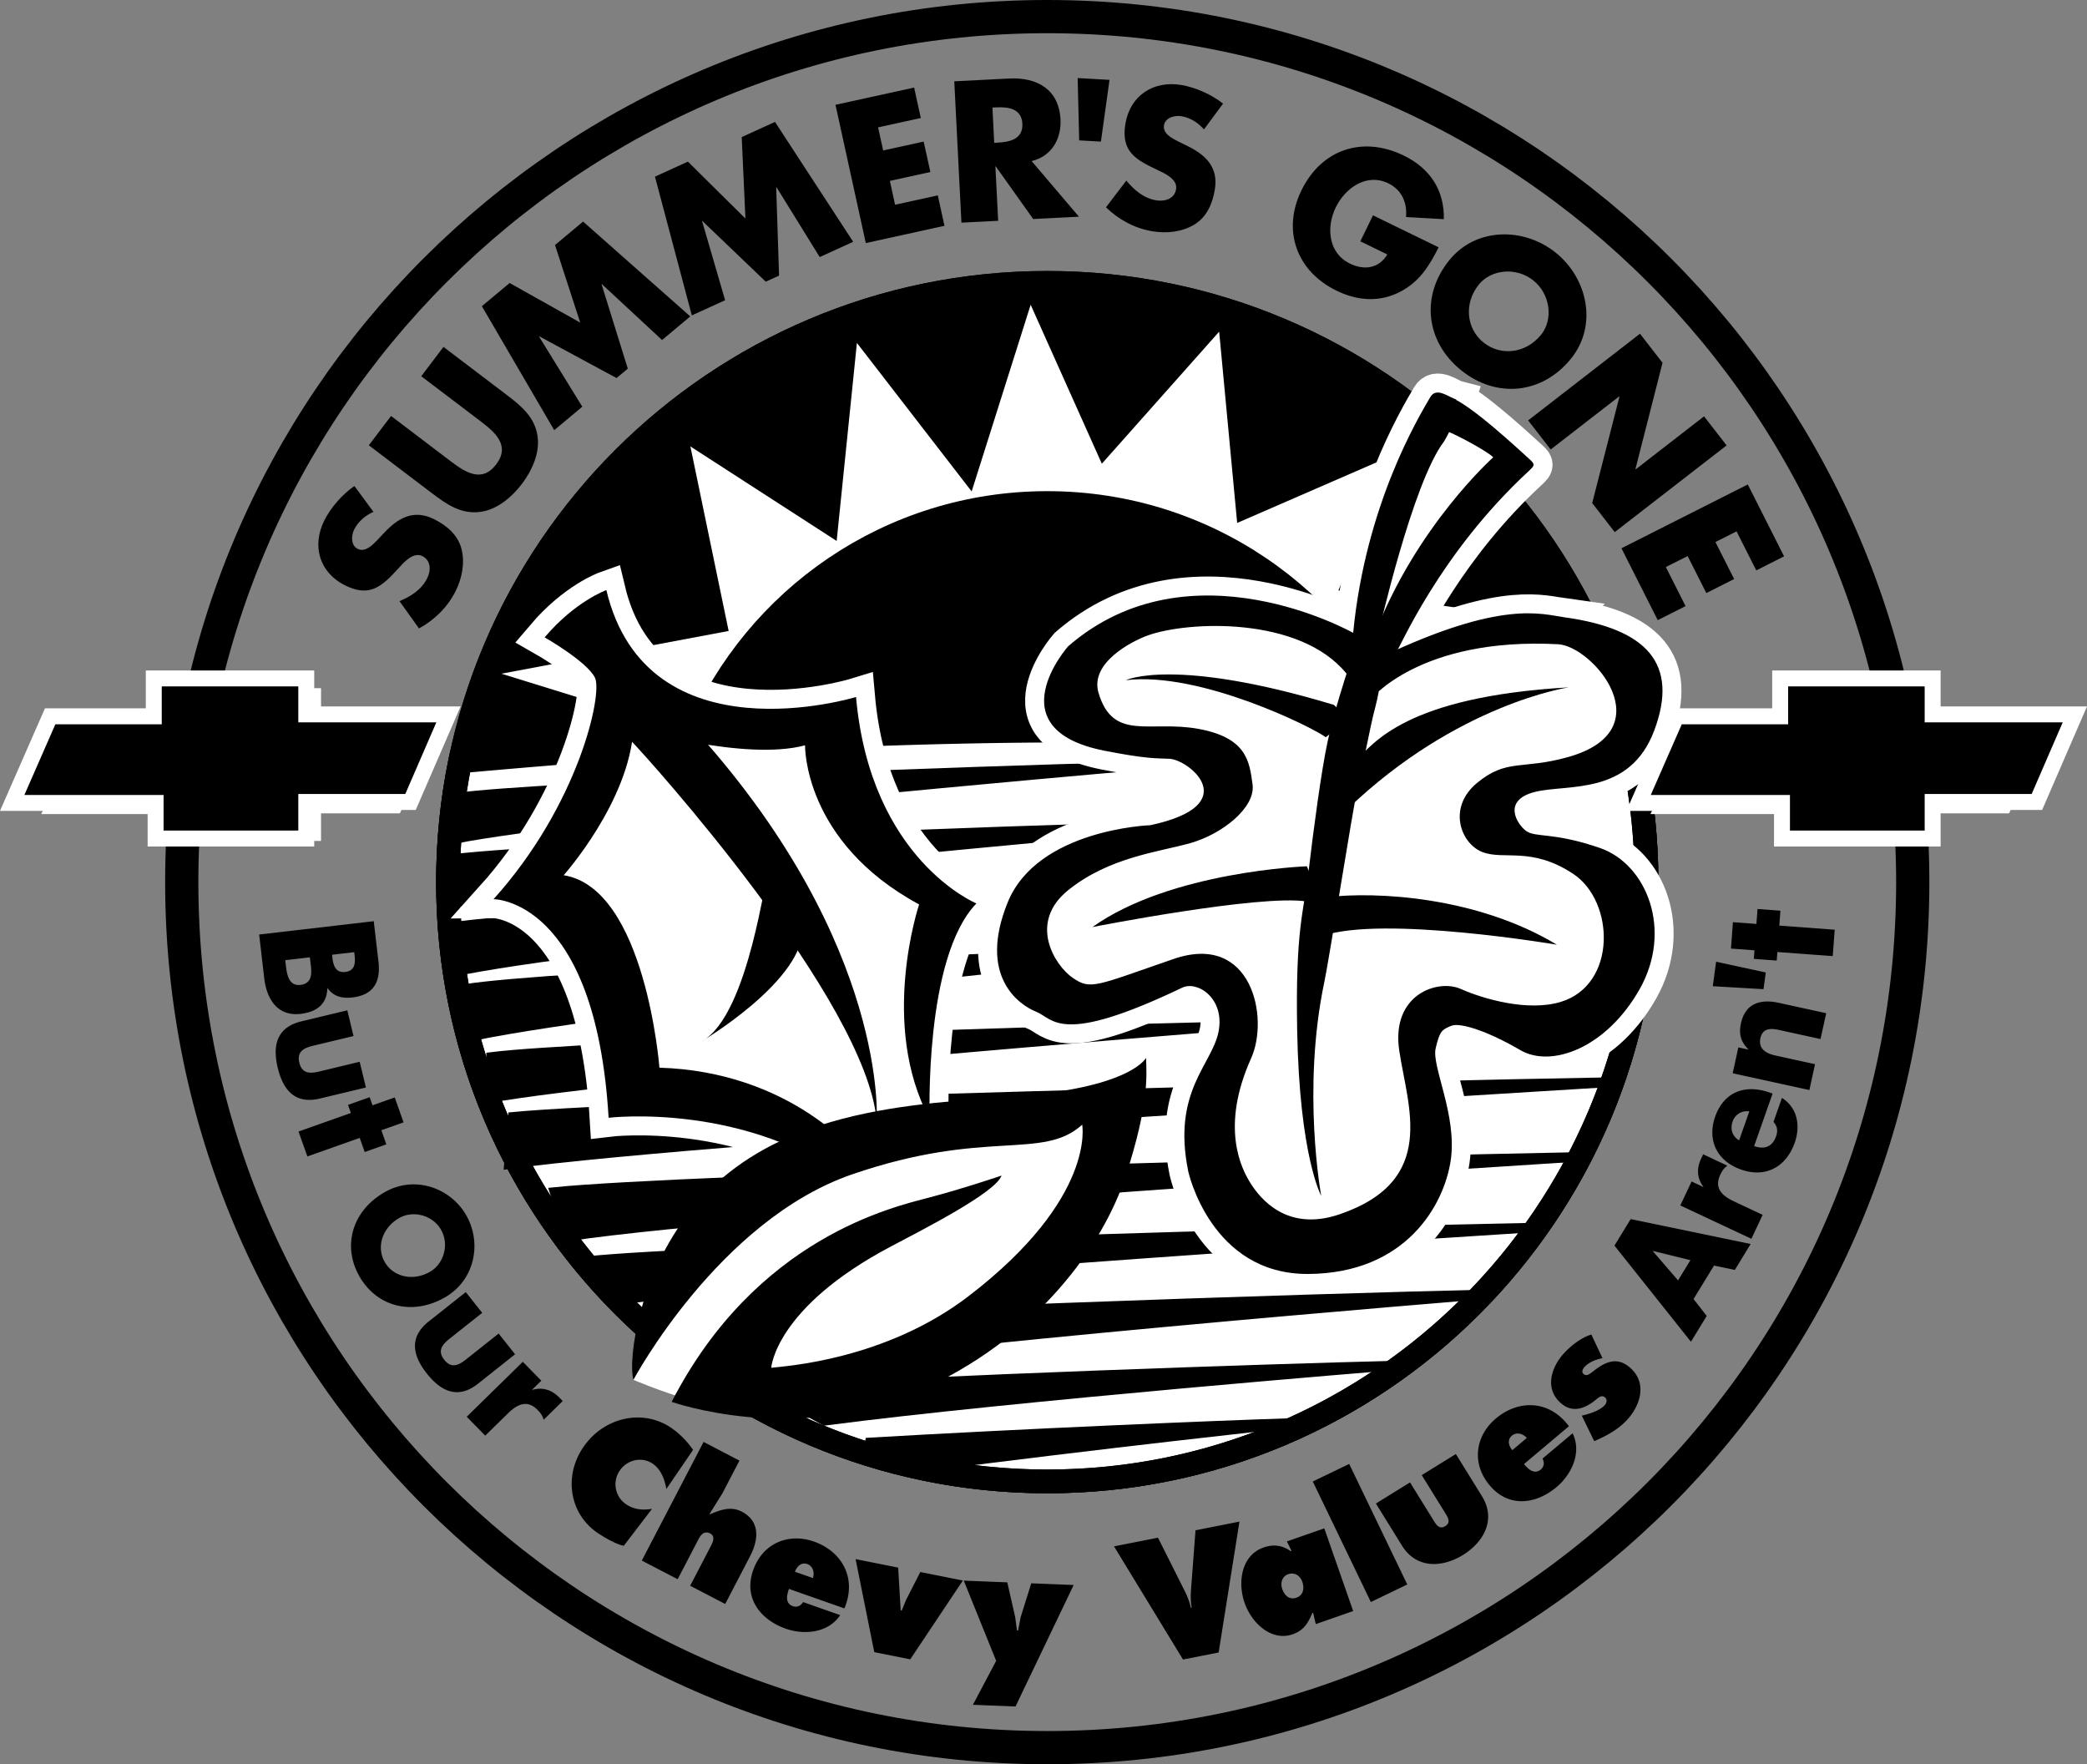
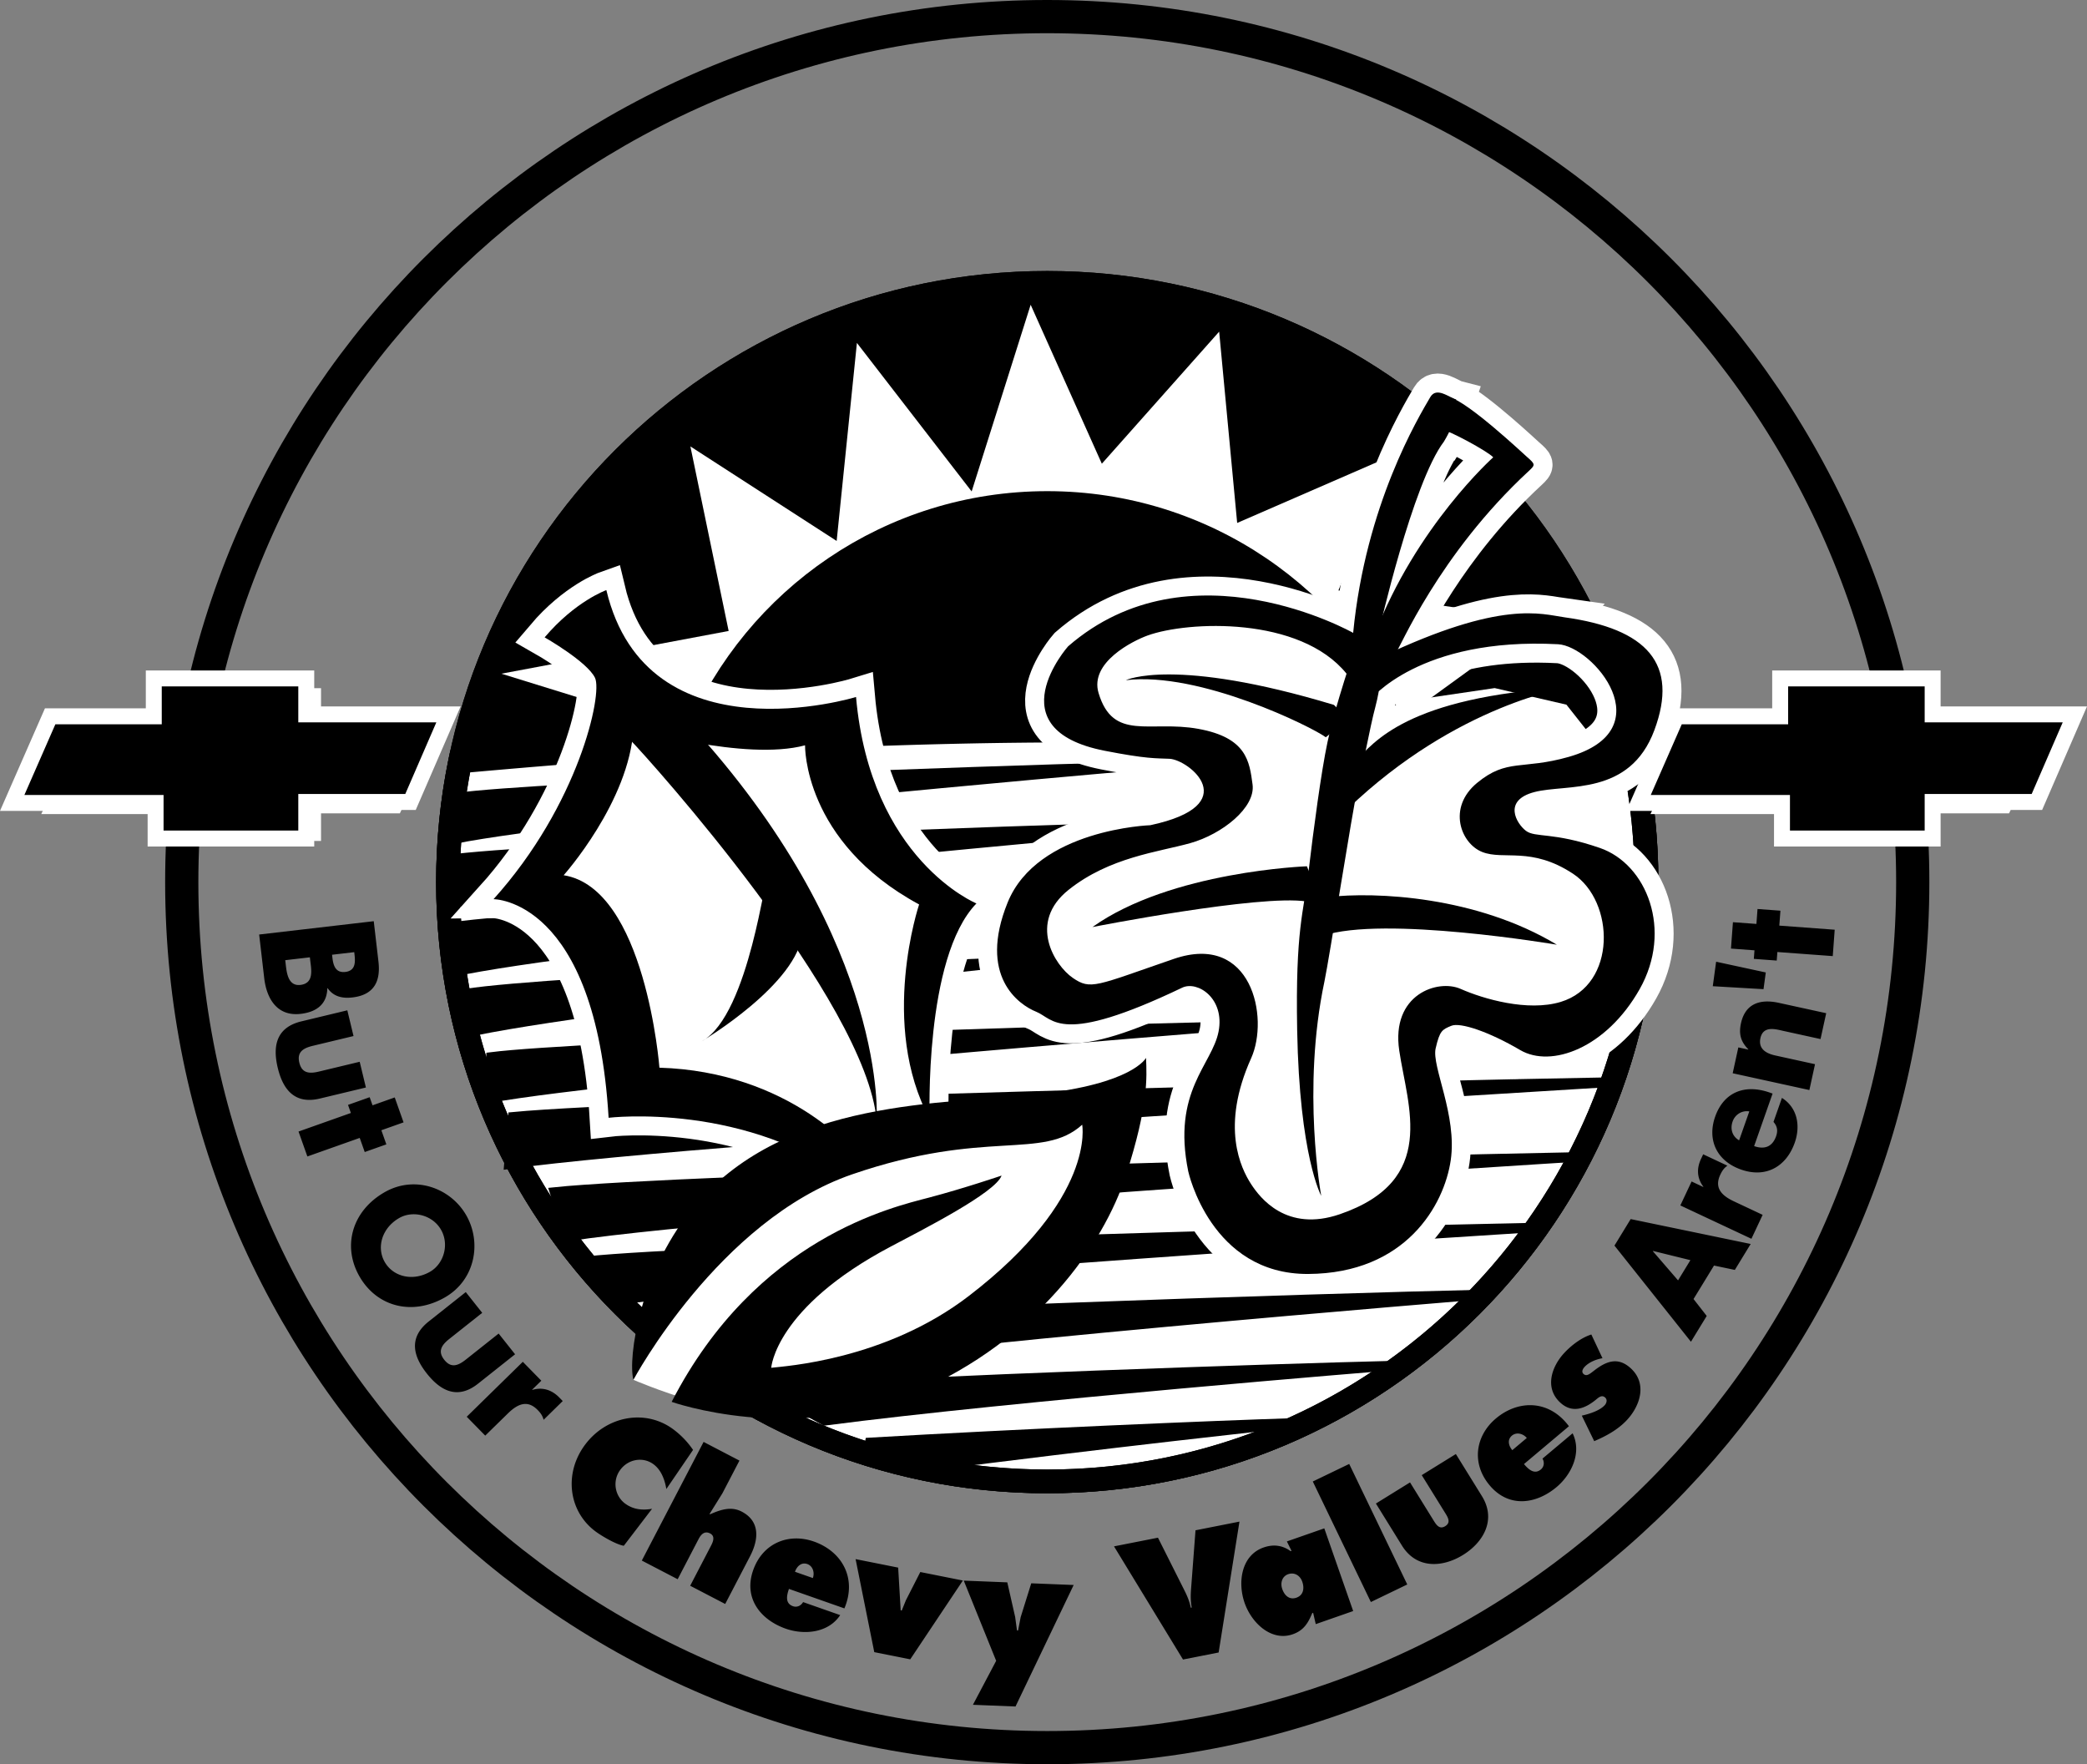
<svg xmlns="http://www.w3.org/2000/svg" width="327.324" height="276.693">
  <rect width="100%" height="100%" fill="#808080" stroke="none" />
  <defs>
    <clipPath id="a">
      <path d="M0 0h327.328v276.7H0Zm0 0" />
    </clipPath>
    <clipPath id="b">
      <path d="M234 82h93.328v76H234Zm0 0" />
    </clipPath>
    <clipPath id="c">
      <path d="M242 92h85.328v54H242Zm0 0" />
    </clipPath>
  </defs>
  <path d="M164.252 232.331c51.907 0 93.985-42.078 93.985-93.984 0-51.907-42.078-93.985-93.985-93.985-51.906 0-93.988 42.078-93.988 93.985 0 51.906 42.082 93.984 93.988 93.984" />
  <path fill="none" stroke="#000" stroke-width="3.721" d="M164.252 232.331c51.907 0 93.985-42.078 93.985-93.984 0-51.907-42.078-93.985-93.985-93.985-51.906 0-93.988 42.078-93.988 93.985 0 51.906 42.082 93.984 93.988 93.984zm0 0" />
  <path fill="#fff" d="m109.467 115.202-30.832-9.543 35.645-6.703-6-28.941 22.941 14.824 3.176-31.059 17.996 23.293 9.254-29.277 11.164 24.93 18.402-20.711 2.824 30 24.352-10.59L209.92 92.6l31.41 4.59-21.882 15.88-109.98 2.132" />
  <path d="M219.06 115.268c-9.01-21.375-30.16-36.378-54.808-36.378-24.629 0-45.758 14.972-54.785 36.312 4.106 1.75 59.094-6.562 109.594.066" />
  <path fill="none" stroke="#000" stroke-width="3.721" d="M219.06 115.268c-9.01-21.375-30.16-36.378-54.808-36.378-24.629 0-45.758 14.972-54.785 36.312 4.106 1.75 59.094-6.562 109.594.066zm0 0" />
  <path fill="#fff" d="M256.588 120.73a94.521 94.521 0 0 1 1.649 17.617c0 51.906-42.078 93.984-93.985 93.984-51.906 0-93.988-42.078-93.988-93.984 0-6.489.66-12.825 1.91-18.942 29.695-2.652 114.91-10.074 184.414 1.324" />
  <path fill="none" stroke="#000" stroke-width="3.721" d="M256.588 120.73a94.52 94.52 0 0 1 1.649 17.617c0 51.906-42.078 93.984-93.985 93.984-51.906 0-93.988-42.078-93.988-93.984 0-6.489.66-12.825 1.91-18.942 29.695-2.652 114.91-10.074 184.414 1.324zm0 0" />
  <g clip-path="url(#a)" transform="translate(-.002 -.005)">
    <path fill="none" stroke="#000" stroke-width="5.209" d="M164.254 274.094c74.969 0 135.742-60.774 135.742-135.742 0-74.97-60.773-135.743-135.742-135.743S28.508 63.383 28.508 138.352c0 74.968 60.777 135.742 135.746 135.742zm0 0" />
  </g>
  <path d="M185.702 115.593c-13.754-.79-22.868-1.57-20.81-1.57h-.64c3.106 0-19.199.085-44.5 2.706 10.89-4.937 36.688-7.418 61.985-4.441l3.965 3.305" />
  <path fill="none" stroke="#000" stroke-width="3.721" d="M164.252 232.331c51.907 0 93.985-42.078 93.985-93.984 0-51.907-42.078-93.985-93.985-93.985-51.906 0-93.988 42.078-93.988 93.985 0 51.906 42.082 93.984 93.988 93.984zm0 0" />
  <path d="m48.6 150.14.05.453c.173 1.449.641 3.62-1.53 3.875-1.977.23-2.165-2-2.317-3.313l-.066-.566zm-7.16 3.265c.363 3.125 1.96 6.04 5.726 5.602 2.5-.293 4.121-1.535 4.172-4.02l.047-.008c.899 1.297 2.27 1.645 3.89 1.453 3.434-.398 4.434-2.578 4.083-5.613l-.739-6.344-17.972 2.09zm14.12-4.074.036.316c.14 1.203.207 2.594-1.437 2.786-1.528.175-1.883-1.02-2.02-2.2l-.059-.496 3.48-.406m-.112 13.156-6.395 1.535c-1.516.368-2.504.98-2.105 2.641.398 1.664 1.558 1.762 3.074 1.395l6.394-1.536.973 4.036-7.215 1.73c-3.941.95-5.789-1.398-6.61-4.813-.82-3.414-.241-6.34 3.704-7.289l7.207-1.734.973 4.035m-7.238 18.887-1.387-3.91 8.21-2.91-.449-1.27 3.395-1.203.45 1.27 3.483-1.235 1.383 3.91-3.48 1.235.781 2.215-3.39 1.203-.786-2.215-8.21 2.91m20.96 11.488c1.328 2.313.442 5.344-1.718 6.59-2.708 1.555-5.774.793-7.106-1.52-1.328-2.312-.441-5.347 2.262-6.902 2.164-1.242 5.234-.48 6.562 1.832zm3.953-2.273c-2.464-4.29-8.066-6.328-12.812-3.602-5.078 2.918-6.668 8.434-3.918 13.219 2.75 4.781 8.32 6.184 13.394 3.266 4.747-2.727 5.801-8.594 3.336-12.883m2.508 15.308-5.152 4.086c-1.223.97-1.86 1.942-.797 3.282 1.062 1.34 2.152.937 3.375-.032l5.152-4.086 2.578 3.25-5.808 4.61c-3.18 2.52-5.844 1.172-8.024-1.582-2.183-2.75-2.89-5.653.286-8.172l5.812-4.61 2.578 3.254m7.829 12.055.03.031c1.641-.484 3.079.024 4.212 1.176l.558.57-3 2.942c-.16-.645-.492-1.086-.937-1.54-1.614-1.648-3.16-.929-4.668.548l-3.551 3.476-2.902-2.96 8.796-8.618 2.903 2.965-1.442 1.41m21.051 15.574c-.254-1.492-.82-3.02-2.055-3.91-1.632-1.18-3.953-.781-5.195.938-1.258 1.738-.812 4.105.82 5.285 1.258.906 2.66 1.058 4.188.793l-4.43 5.797c-1.195-.196-3.363-1.473-4.34-2.176-4.28-3.098-5.097-9.016-1.843-13.524 3.332-4.613 9.445-5.816 13.847-2.636a13.498 13.498 0 0 1 3.196 3.3l-4.188 6.133m5.844-7.386 5.621 2.93-2.676 5.136-2.015 3.238.085.047c1.727-.765 3.344-1.265 4.957-.422 2.88 1.496 2.708 4.324 1.31 7.008l-3.895 7.48-5.493-2.859 3.274-6.289c.336-.64.664-1.488-.14-1.91-.872-.453-1.427.133-1.821.89l-3.274 6.286-5.625-2.926 9.692-18.61m14.332 20.368c.316-.903 1.031-1.528 1.933-1.211.86.3 1.18 1.32.872 2.195zm7.75 5.742c2.008-4.754-.402-8.945-4.785-10.484-3.918-1.375-8.012.199-9.524 4.496-1.566 4.465 1.242 7.812 5.114 9.172 2.828.992 6.652.718 8.535-2.13l-5.817-2.042c-.332.57-.957.87-1.582.648-1.254-.437-1.004-1.668-.636-2.715l8.695 3.055m8.434-6.395.394 6.7.168.03.64-1.585 2.27-4.453 6.676 1.332-8.254 12.36-5.64-1.126-2.93-14.59 6.675 1.332m17.118 2.313 1.234 5.433.285 2.11.172.008.402-2.082 1.664-5.32 6.653.265-9.121 19.055-6.68-.266 3.645-6.898-5.082-12.578 6.828.273m36.413-9.527-3.265 20.527-5.59 1.101-10.82-17.746 6.894-1.359 4.133 8.23c.45.887.825 1.786 1.016 2.75l.144-.027c-.187-.965-.18-1.941-.101-2.933l.695-9.18 6.895-1.363m6.711 10.57c-.336-.953-.02-1.992.93-2.324.952-.332 1.855.172 2.206 1.175.352 1 .22 2.114-.918 2.512-1.09.38-1.863-.336-2.218-1.363zm5.254 5.508 5.87-2.051-4.53-12.969-5.868 2.05.723 1.474-.14.05c-1.325-.96-2.75-1.093-4.235-.574-3.484 1.215-4.117 5.438-2.973 8.707 1.102 3.153 4.203 6.07 7.543 4.903 1.696-.594 2.395-1.715 3.059-3.317l.14-.047.41 1.774m-.465-22.368 5.712-2.753 9.105 18.902-5.71 2.754-9.106-18.902m15.249.14 3.731 6.027c.422.68.914 1.38 1.79.836.878-.543.472-1.293.05-1.976l-3.734-6.027 5.351-3.31 4.086 6.599c2.29 3.695.258 7.234-2.96 9.226-3.22 1.992-7.29 2.23-9.579-1.465l-4.086-6.597 5.352-3.313m16.039-5.055c-.617-.73-.793-1.664-.059-2.28.696-.587 1.735-.345 2.332.366zm8.883-3.753c-3.07-4.145-7.903-4.204-11.457-1.215-3.18 2.675-3.903 7.004-.973 10.488 3.047 3.621 7.36 2.906 10.496.262 2.297-1.93 4.004-5.36 2.512-8.43l-4.723 3.969c.324.574.262 1.265-.246 1.695-1.012.852-1.945.016-2.66-.836l7.05-5.933m2.02-1.661.457-.113c1.02-.266 2.399-.73 3.133-1.523.281-.309.46-.848.078-1.196-.547-.511-1.086.032-1.492.36-1.66 1.343-3.66 2.175-5.559.422-2.53-2.332-1.308-5.684.594-7.743 1.098-1.195 2.711-2.445 4.285-2.933l1.746 3.719c-1.008.171-2.117.617-2.82 1.375-.262.289-.52.757-.156 1.09.492.456.996-.016 1.71-.56 1.817-1.398 3.676-2.194 5.712-.316 2.625 2.418 1.425 5.895-.575 8.063-1.398 1.52-3.257 2.543-5.168 3.355l-1.945-4m17.031-24.386-1.937 3.172-3.953-4.579.023-.039zm3.704.847 3.265.684 2.485-4.067-18.82-3.906-2.544 4.16 11.996 15.079 2.473-4.047-2.066-2.653 3.21-5.25m-1.691-12.328.02-.043c-1.028-1.363-1.059-2.887-.368-4.351l.34-.727 3.801 1.785c-.547.375-.844.84-1.117 1.418-.977 2.086.234 3.281 2.148 4.18l4.496 2.113-1.761 3.754-11.149-5.23 1.766-3.758 1.824.86m5.629-7.309c-1.117-.657-1.418-1.829-1.016-2.965.371-1.059 1.434-1.77 2.614-1.574zm4.82-7.489c-3.96-1.394-7.23-.054-8.578 3.778-1.262 3.59.188 6.925 4.059 8.289 4.008 1.406 7.144-.563 8.426-4.219.886-2.516.511-5.426-2.012-7.016l-1.324 3.766c.62.7.703 1.406.41 2.246-.57 1.613-1.77 2.133-3.446 1.547l2.895-8.238-.43-.153m-3.39-6.75.008-.047c-1.25-1.254-1.492-2.496-1.145-4.078.672-3.074 2.98-3.851 5.934-3.203l7.433 1.625-.89 4.055-5.86-1.285c-1.148-.25-3.125-.871-3.566 1.136-.36 1.645.828 2.395 2.328 2.723l6.234 1.367-.886 4.055-12.028-2.633.887-4.055 1.55.34m-5.034-13.777 7.789 1.684-.356 2.62-7.957-.464.524-3.84m18.597-5.02-.304 4.137-8.688-.64-.102 1.34-3.59-.266.102-1.34-3.687-.274.308-4.136 3.684.27.172-2.34 3.593.265-.175 2.34 8.687.644M71.635 125.093c12.567-1.754 83.688-4.262 103.918-4.766 0 0-84.976 7.371-104.289 11.262l.371-6.496" />
  <path fill="none" stroke="#000" stroke-width="1.488" d="M71.635 125.093c12.567-1.754 83.688-4.262 103.918-4.766 0 0-84.976 7.371-104.289 11.262zm0 0" />
  <path d="M69.96 134.85c13.554-1.93 90.257-4.683 112.077-5.234 0 0-91.648 8.098-112.476 12.367l.398-7.132" />
  <path fill="none" stroke="#000" stroke-width="1.488" d="M69.96 134.85c13.554-1.93 90.257-4.683 112.077-5.234 0 0-91.648 8.098-112.476 12.367zm0 0" />
  <path d="M71.334 145.335c12.645-1.93 84.196-4.684 104.555-5.238 0 0-85.496 8.097-104.922 12.37l.367-7.132" />
  <path fill="none" stroke="#000" stroke-width="1.488" d="M71.334 145.335c12.645-1.93 84.196-4.684 104.555-5.238 0 0-85.496 8.097-104.922 12.37zm0 0" />
  <path d="M72.994 155.089c12.872-2.094 85.715-5.086 106.434-5.688 0 0-87.031 8.797-106.812 13.434l.378-7.746" />
-   <path fill="none" stroke="#000" stroke-width="1.488" d="M72.994 155.089c12.872-2.094 85.715-5.086 106.434-5.688 0 0-87.031 8.797-106.812 13.434zm0 0" />
  <path d="M76.994 165.765c13.856-1.758 92.27-4.266 114.579-4.77 0 0-93.692 7.371-114.985 11.262l.406-6.492" />
  <path fill="none" stroke="#000" stroke-width="1.488" d="M76.994 165.765c13.856-1.758 92.27-4.266 114.579-4.77 0 0-93.692 7.371-114.985 11.262zm0 0" />
  <path d="M80.428 175.151c20.918-2.011 139.297-4.886 172.973-5.46 0 0-141.442 8.445-173.59 12.902l.617-7.442" />
  <path fill="none" stroke="#000" stroke-width="1.488" d="M80.428 175.151c20.918-2.011 139.297-4.886 172.973-5.46 0 0-141.442 8.445-173.59 12.902zm0 0" />
  <path d="M86.963 186.944c19.422-2.027 129.301-4.922 160.563-5.5 0 0-128.5 7.969-158.344 12.457l-2.219-6.957" />
  <path fill="none" stroke="#000" stroke-width="1.488" d="M86.963 186.944c19.422-2.027 129.301-4.922 160.563-5.5 0 0-128.5 7.969-158.344 12.457zm0 0" />
  <path d="M91.877 197.8c17.961-1.942 119.586-4.719 148.496-5.274 0 0-116.406 7.2-144.004 11.5l-4.492-6.226" />
  <path fill="none" stroke="#000" stroke-width="1.488" d="M91.877 197.8c17.961-1.942 119.586-4.719 148.496-5.274 0 0-116.406 7.2-144.004 11.5zm0 0" />
  <path d="M106.452 208.268c15.277-1.937 101.71-4.707 126.3-5.257 0 0-93.57 7.574-117.043 11.867l-9.257-6.61" />
  <path fill="none" stroke="#000" stroke-width="1.488" d="M106.452 208.268c15.277-1.937 101.71-4.707 126.3-5.257 0 0-93.57 7.574-117.043 11.867zm0 0" />
  <path d="M120.784 218.112c24.273-1.633 79.699-3.504 97.386-3.93 0 0-59.734 4.829-88.82 8.649l-8.566-4.719" />
  <path fill="none" stroke="#000" stroke-width="1.488" d="M120.784 218.112c24.273-1.633 79.699-3.504 97.386-3.93 0 0-59.734 4.829-88.82 8.649zm0 0" />
  <path d="M135.834 226.249c24.356-1.426 55-2.715 66.953-3.086 0 0-30.664 3.32-58.507 6.953l-8.446-3.867" />
  <path fill="none" stroke="#000" stroke-width="1.488" d="M135.834 226.249c24.356-1.426 55-2.715 66.953-3.086 0 0-30.664 3.32-58.507 6.953zm0 0" />
  <path fill="#fff" d="m94.12 100.3 1.335 15-7.296 19.187-3.168 3.735 10.976 11 3.063 17.57 2.554 6.2 19.578.862s6.922 4.735 8.012 5.75c1.09 1.016 7.145 7.23 7.145 7.23l10.062-4.948-1.906-10.184s-.246-13.984.55-16.305c.794-2.316 2.427-12.066 2.427-12.066l-5.395-4.457-7.387-9.941-4.16-13.055-3.195-2.215-12.43.836-9.785-3.203-7.711-7.95-3.27-3.046" />
  <path d="M136.963 184.698c-2.054-4.332-13.484-16.644-33.539-17.25 0 0-2.168-28.14-15.02-30.183 0 0 10.31-11.536 10.954-23.04 0 0 17.465 5.2 26.906 2.665 0 0-.32 15.113 17.89 24.957 0 0-6.327 18.816 1.657 33.652 0 0-.914-25.316 7.332-33.809 0 0-16.61-6.82-18.883-32.379 0 0-32.773 10.082-39.16-16.765 0 0-4.852 1.722-9.68 7.414 0 0 6.672 3.8 7.899 6.344 1.226 2.546-2.563 19.902-15.914 34.718 0 0 15.992-.125 18.05 34.282 0 0 21.766-2.637 38.946 10.574l3.46 1.445-.898-2.625" />
  <path fill="none" stroke="#fff" stroke-width="5.953" d="M136.963 184.698c-2.054-4.332-13.484-16.644-33.539-17.25 0 0-2.168-28.14-15.02-30.183 0 0 10.31-11.536 10.954-23.04 0 0 17.465 5.2 26.906 2.665 0 0-.32 15.113 17.89 24.957 0 0-6.327 18.816 1.657 33.652 0 0-.914-25.316 7.332-33.809 0 0-16.61-6.82-18.883-32.379 0 0-32.773 10.082-39.16-16.765 0 0-4.852 1.722-9.68 7.414 0 0 6.672 3.8 7.899 6.344 1.226 2.546-2.563 19.902-15.914 34.718 0 0 15.992-.125 18.05 34.282 0 0 21.766-2.637 38.946 10.574l3.46 1.445zm0 0" />
  <path d="M136.963 184.698c-2.054-4.332-13.484-16.644-33.539-17.25 0 0-2.168-28.14-15.02-30.183 0 0 10.31-11.536 10.954-23.04 0 0 17.465 5.2 26.906 2.665 0 0-.32 15.113 17.89 24.957 0 0-6.327 18.816 1.657 33.652 0 0-.914-25.316 7.332-33.809 0 0-16.61-6.82-18.883-32.379 0 0-32.773 10.082-39.16-16.765 0 0-4.852 1.722-9.68 7.414 0 0 6.672 3.8 7.899 6.344 1.226 2.546-2.563 19.902-15.914 34.718 0 0 15.992-.125 18.05 34.282 0 0 21.766-2.637 38.946 10.574l3.46 1.445-.898-2.625" />
  <path d="M98.854 116.05c2.933 2.988 36.969 40.836 38.648 59.726 0 0 1.895-27.402-28.078-60.828l-10.215-2.387-1.757 2.692 1.402.797" />
  <path d="M120.006 140.23c.184-5.434-2.312 18.992-9.949 23.081 0 0 15.2-9.015 15.816-17.105l-2.527-5.922-3.34-.055" />
-   <path fill="#fff" d="m224.077 66.573-7.208 15.434-2.527 19.004-7.25-2.254-17.965-2.02-10.953 2.043-8.722 6.028-.067 6.066 8.688 3.918 9.699 1.844 3.14 4.097 1.09 5.672-7.976 3.176-18.395 6.766-3.05 4.933-.852 5.047 2.523 7.332s4.805 2.664 6.348 2.133c1.543-.531 9.41-1.512 11.727-2.309 2.316-.797 7.093-.715 7.093-.715l3.95 7.708-4.614 16.699s3.188 9.265 4.625 10.93c1.438 1.663 9.352 5.847 9.352 5.847l17.89-5.73s4.582-6.758 4.555-9.34c-.023-2.582-1.031-13.028-1.574-15.864-.543-2.835 2.398-5.574 2.398-5.574l9.047 1.203s7.121 1.864 8.535.95c1.407-.918 5.535-1.477 7.836-3.567 2.305-2.086 3.668-8.168 3.508-11.137-.16-2.968-4.094-9.382-4.094-9.382l-9.715-3.133-8.156-2.371-.25-5.746s5.207-2.438 6.364-2.836c1.156-.399 11.007-3.145 11.007-3.145l5.512-10.316-5.36-6.79-11.257-2.6-13.149 1.937-9.308 3.058 3.191-8.293 7.895-10.922 11.625-12.636-9.485-6.235-5.671 1.09" />
+   <path fill="#fff" d="m224.077 66.573-7.208 15.434-2.527 19.004-7.25-2.254-17.965-2.02-10.953 2.043-8.722 6.028-.067 6.066 8.688 3.918 9.699 1.844 3.14 4.097 1.09 5.672-7.976 3.176-18.395 6.766-3.05 4.933-.852 5.047 2.523 7.332s4.805 2.664 6.348 2.133c1.543-.531 9.41-1.512 11.727-2.309 2.316-.797 7.093-.715 7.093-.715l3.95 7.708-4.614 16.699s3.188 9.265 4.625 10.93c1.438 1.663 9.352 5.847 9.352 5.847l17.89-5.73c-.023-2.582-1.031-13.028-1.574-15.864-.543-2.835 2.398-5.574 2.398-5.574l9.047 1.203s7.121 1.864 8.535.95c1.407-.918 5.535-1.477 7.836-3.567 2.305-2.086 3.668-8.168 3.508-11.137-.16-2.968-4.094-9.382-4.094-9.382l-9.715-3.133-8.156-2.371-.25-5.746s5.207-2.438 6.364-2.836c1.156-.399 11.007-3.145 11.007-3.145l5.512-10.316-5.36-6.79-11.257-2.6-13.149 1.937-9.308 3.058 3.191-8.293 7.895-10.922 11.625-12.636-9.485-6.235-5.671 1.09" />
  <path d="M245.354 96.811c-3.406-.468-9.203-2.566-26.094 5.012 1.606-3.07 7.8-16.207 20.543-27.98 1.024-.946.992-1.043-.324-2.196-.54-.468-7.524-7.043-11.102-8.933l.02-.059c-1.067-.277-3.086-2.066-4.07-.379-1.856 3.184-10.141 16.867-12.098 36.98 0 0-25.61-14.5-44.715 2.118 0 0-11.508 12.996 5.746 16.371 6.598 1.29 8.024 1.164 10.149 1.258 3.066.129 11.882 7.238-2.997 10.418 0 0-17.714.597-22.378 12.133-4.665 11.535 1.738 16.023 4.492 17.125 2.754 1.101 3.66 5.425 22.879-3.774 2.41-1.156 6.73 1.676 5.714 6.883-1.011 5.207-7.32 9.36-4.753 21.93 0 0 3.515 16.168 18.812 16.082 15.3-.086 21.328-10.793 22.356-17.84 1.027-7.047-3.02-14.723-2.368-17.535.649-2.817 1.035-2.95 2.45-3.543 1.414-.594 5.937.941 10.808 3.8 4.871 2.856 13.5-.296 18.735-9.542 5.234-9.254 1.128-19.606-6.223-22.149-7.348-2.543-10.149-1.578-11.613-2.695-1.461-1.113-3.696-4.774 1.359-6.082 5.055-1.309 14.922.695 18.789-9.703 3.867-10.399-1.137-15.91-14.117-17.7zm-18.89-27.55s.394-.645.816-1.5c2.21.96 6.191 3.183 6.918 3.96 0 0-10.598 9.442-17.29 24.626 1.555-6.332 5.669-21.997 9.555-27.086zm19.554 49.449c-7.274 2.07-9.649.191-14.356 4.078-4.703 3.887-2.55 9.516.82 10.836 3.368 1.324 7.673-.914 14.235 3.41 6.563 4.324 6.902 17.422-1.933 20.098-5.18 1.566-12.141-.465-15.707-2.043-3.567-1.578-10.934.851-9.618 9.68 1.309 8.831 6.09 20.355-9.304 25.656-8.395 2.89-12.547-2.59-13.926-4.707-1.617-2.489-4.836-9 0-19.75 2.875-6.387.098-19.79-12.16-15.57-12.254 4.222-12.992 4.906-15.817 2.964-2.828-1.941-7.09-8.676-.652-13.808 6.437-5.13 14.047-5.914 19.07-7.32 5.02-1.403 10.27-5.587 9.782-9.2-.485-3.61-.907-7.348-8.508-8.726-7.598-1.38-13.356 2.027-15.645-5.625-1.433-4.793 5.38-8.18 7.692-9.016 6.336-2.29 23.886-3.043 31.203 5.988 0 0-2.004 6.09-2.992 10.746-.989 4.657-2.192 13.707-2.965 20.235-.774 6.527-2.075 9.023-1.79 24.902.356 19.82 3.774 26.008 3.774 26.008s-3.094-16.63.508-33.637c.742-3.492 4.473-27.324 5.129-29.937.687-2.72 2.031-10.09 2.844-13.067.203-.75.382-1.605.55-2.492 3.04-2.672 11.461-8.25 28.11-7.375 5.48.285 16.586 13.418 1.656 17.672" />
  <path fill="none" stroke="#fff" stroke-width="5.953" d="M245.354 96.811c-3.406-.468-9.203-2.566-26.094 5.012 1.606-3.07 7.8-16.207 20.543-27.98 1.024-.946.992-1.043-.324-2.196-.54-.468-7.524-7.043-11.102-8.933l.02-.059c-1.067-.277-3.086-2.066-4.07-.379-1.856 3.184-10.141 16.867-12.098 36.98 0 0-25.61-14.5-44.715 2.118 0 0-11.508 12.996 5.746 16.371 6.598 1.29 8.024 1.164 10.149 1.258 3.066.129 11.882 7.238-2.997 10.418 0 0-17.714.597-22.378 12.133-4.665 11.535 1.738 16.023 4.492 17.125 2.754 1.101 3.66 5.425 22.879-3.774 2.41-1.156 6.73 1.676 5.714 6.883-1.011 5.207-7.32 9.36-4.753 21.93 0 0 3.515 16.168 18.812 16.082 15.3-.086 21.328-10.793 22.356-17.84 1.027-7.047-3.02-14.723-2.368-17.535.649-2.817 1.035-2.95 2.45-3.543 1.414-.594 5.937.941 10.808 3.8 4.871 2.856 13.5-.296 18.735-9.542 5.234-9.254 1.128-19.606-6.223-22.149-7.348-2.543-10.149-1.578-11.613-2.695-1.461-1.113-3.696-4.774 1.359-6.082 5.055-1.309 14.922.695 18.789-9.703 3.867-10.399-1.137-15.91-14.117-17.7zm-18.89-27.55s.394-.645.816-1.5c2.21.96 6.191 3.183 6.918 3.96 0 0-10.598 9.442-17.29 24.626 1.555-6.332 5.669-21.997 9.555-27.086zm19.554 49.449c-7.274 2.07-9.649.191-14.356 4.078-4.703 3.887-2.55 9.516.82 10.836 3.368 1.324 7.673-.914 14.235 3.41 6.563 4.324 6.902 17.422-1.933 20.098-5.18 1.566-12.141-.465-15.707-2.043-3.567-1.578-10.934.851-9.618 9.68 1.309 8.831 6.09 20.355-9.304 25.656-8.395 2.89-12.547-2.59-13.926-4.707-1.617-2.489-4.836-9 0-19.75 2.875-6.387.098-19.79-12.16-15.57-12.254 4.222-12.992 4.906-15.817 2.964-2.828-1.941-7.09-8.676-.652-13.808 6.437-5.13 14.047-5.914 19.07-7.32 5.02-1.403 10.27-5.587 9.782-9.2-.485-3.61-.907-7.348-8.508-8.726-7.598-1.38-13.356 2.027-15.645-5.625-1.433-4.793 5.38-8.18 7.692-9.016 6.336-2.29 23.886-3.043 31.203 5.988 0 0-2.004 6.09-2.992 10.746-.989 4.657-2.192 13.707-2.965 20.235-.774 6.527-2.075 9.023-1.79 24.902.356 19.82 3.774 26.008 3.774 26.008s-3.094-16.63.508-33.637c.742-3.492 4.473-27.324 5.129-29.937.687-2.72 2.031-10.09 2.844-13.067.203-.75.382-1.605.55-2.492 3.04-2.672 11.461-8.25 28.11-7.375 5.48.285 16.586 13.418 1.656 17.672zm0 0" />
  <path d="M207.936 115.628c-2.05-1.559-19.758-10.36-31.363-8.953 0 0 7.582-3.692 32.636 3.875l2.282 2.238-3.555 2.84m4.714 3.668c2.75-2.676 7.778-10.02 33.395-11.496 0 0-17.472 2.558-34.676 19.058l-.03-3.226 1.312-4.336m-7.68 16.566s-21.324.758-33.633 9.531c0 0 26.285-5.164 33.59-4.011l1.399-2.207-1.356-3.313m3.179 4.844c7.673-.914 23.497-.102 36.028 7.457 0 0-27.285-4.637-36.742-1.383l-.606-2.383 1.32-3.691" />
  <path d="M228.397 62.655c-1.067-.277-3.086-2.066-4.07-.379-1.856 3.184-10.141 16.867-12.098 36.98 0 0-25.61-14.5-44.715 2.118 0 0-11.508 12.996 5.746 16.371 6.598 1.29 8.024 1.164 10.149 1.258 3.066.129 11.882 7.238-2.997 10.418 0 0-17.714.597-22.378 12.133-4.665 11.535 1.738 16.023 4.492 17.125 2.754 1.101 3.66 5.425 22.879-3.774 2.41-1.156 6.73 1.676 5.714 6.883-1.011 5.207-7.32 9.36-4.753 21.93 0 0 3.515 16.168 18.812 16.082 15.3-.086 21.328-10.793 22.356-17.84 1.027-7.047-3.02-14.723-2.368-17.535.649-2.817 1.036-2.95 2.45-3.543 1.414-.594 5.937.941 10.808 3.8 4.871 2.856 13.5-.296 18.735-9.542 5.234-9.254 1.128-19.606-6.223-22.149-7.348-2.543-10.149-1.578-11.613-2.695-1.461-1.113-3.696-4.774 1.359-6.082 5.055-1.309 14.922.695 18.79-9.703 3.866-10.399-1.138-15.91-14.118-17.7-3.574-.492-9.777-2.789-28.7 6.207l-1.773 6.766s7.715-9.887 29.48-8.746c5.481.285 16.587 13.418 1.657 17.672-7.274 2.07-9.649.191-14.356 4.078-4.703 3.887-2.55 9.516.82 10.836 3.368 1.324 7.673-.914 14.235 3.41 6.563 4.324 6.902 17.422-1.933 20.098-5.18 1.566-12.141-.465-15.707-2.043-3.567-1.578-10.934.851-9.618 9.68 1.309 8.832 6.09 20.355-9.304 25.656-8.395 2.89-12.547-2.59-13.926-4.707-1.617-2.489-4.836-9 0-19.75 2.875-6.387.098-19.79-12.16-15.57-12.254 4.222-12.992 4.906-15.817 2.964-2.828-1.941-7.09-8.676-.652-13.808 6.437-5.13 14.047-5.914 19.07-7.32 5.02-1.403 10.27-5.587 9.782-9.2-.485-3.61-.907-7.348-8.508-8.726-7.598-1.38-13.356 2.027-15.645-5.625-1.433-4.793 5.38-8.18 7.692-9.016 6.336-2.29 23.886-3.043 31.203 5.988 0 0-2.004 6.09-2.992 10.746-.989 4.657-2.192 13.707-2.965 20.235-.774 6.527-2.075 9.023-1.79 24.902.356 19.82 3.774 26.008 3.774 26.008s-3.094-16.63.508-33.637c.742-3.492 4.473-27.324 5.129-29.937.687-2.72 2.031-10.09 2.844-13.067.808-2.976 1.246-7.664 1.847-9.054.598-1.395-1.289-2.797-1.289-2.797s5.293-23.356 10.203-29.793c0 0 2.254-3.633 1.719-5.18-.133-.39.215-1.426.215-1.426" />
  <path d="M226.006 67.311c1.207.16 7.278 3.43 8.192 4.41 0 0-12.114 10.794-18.621 27.856l.945 3.992s1.715-.445 2.355-1.097c.637-.653 6.711-15.493 20.926-28.63 1.024-.945.992-1.042-.324-2.195-.598-.52-9.11-8.539-12.133-9.367-3.02-.832-2.48 1.574-2.129 2.172.352.598.79 2.86.79 2.86" />
  <path fill="#fff" d="M99.346 216.401s16.027 7.024 26.45 5.399l29.726-14.621 18.789-28.352.012-5.484-13.297 3.347-22.782 1.43-20.77 8.04s-8.714 11.35-10.276 12.57c-1.563 1.222-7.028 12.515-7.028 12.515l-.824 5.156" />
  <path d="M99.346 216.401s13.371-25.031 34.332-32.234c20.957-7.203 29.805-2.125 36.05-7.774 0 0 2.25 11.48-17.773 26.856-13.148 10.098-28.972 11.016-30.996 11.266 0 0 .602-9.426 18.739-19.008 5.066-2.68 16.437-8.45 17.39-11.137 0 0-5.922 2.016-11.398 3.457-5.477 1.445-27.074 6.246-40.348 32.031 0 0 19.168 6.813 38.2-1.441 19.03-8.25 29.53-23.16 33.066-34.133 3.535-10.973 3.258-15.305 3.136-18.375 0 0-2.062 4.11-17.03 5.692-14.97 1.582-39.208.769-53.407 17.105-9.008 10.36-10.871 24.465-9.96 27.695M10.416 125.17l4.836-10.253h13.192v-4.488H47.85v4.257h18.105l-4.832 10.372H47.85v4.328H28.674v-4.215H10.416" />
  <path fill="none" stroke="#fff" stroke-width="5" d="m10.416 125.17 4.836-10.253h13.192v-4.488H47.85v4.257h18.105l-4.832 10.372H47.85v4.328H28.674v-4.215zm0 0" />
  <path d="m1.912 125.929 5.954-13.586h16.253V106.4h23.915v5.64h22.304l-5.953 13.735H48.034v5.735h-23.63v-5.582H1.913" />
  <path fill="none" stroke="#fff" stroke-width="2.5" d="m1.912 125.929 5.954-13.586h16.253V106.4h23.915v5.64h22.304l-5.953 13.735H48.034v5.735h-23.63v-5.582zm0 0" />
  <path d="m262.803 125.17 4.836-10.253h13.188v-4.488h19.41v4.257h18.105l-4.832 10.372h-13.273v4.328H281.06v-4.215h-18.258" />
  <g clip-path="url(#b)" transform="translate(-.002 -.005)">
    <path fill="none" stroke="#fff" stroke-width="5" d="m262.805 125.176 4.836-10.254h13.187v-4.488h19.41v4.257h18.106l-4.832 10.371h-13.274v4.329h-19.175v-4.215zm0 0" />
  </g>
  <path d="m256.994 125.929 5.958-13.586h16.25V106.4h23.914v5.64h22.304l-5.953 13.735h-16.351v5.735h-23.63v-5.582h-22.492" />
  <g clip-path="url(#c)" transform="translate(-.002 -.005)">
    <path fill="none" stroke="#fff" stroke-width="2.5" d="m256.996 125.934 5.957-13.586h16.25v-5.942h23.914v5.64h22.305l-5.953 13.735h-16.352v5.735h-23.629v-5.582zm0 0" />
  </g>
-   <path d="M58.573 80.276c-1.266.555-2.395 1.504-3.024 2.77-.472.949-.547 2.488.559 3.039 1.16.578 2.304-.598 3.039-1.348l1.05-1.12c2.196-2.36 4.653-3.802 7.868-2.2 1.976.98 3.77 2.465 4.328 4.715.543 2.21.062 4.566-.934 6.57-1.246 2.504-3.308 4.535-5.742 5.86l-3.062-4.286c1.777-.73 3.457-1.8 4.336-3.566.605-1.211.64-2.805-.758-3.5-1.45-.719-2.957 1.058-3.824 2.012-2.536 2.78-4.442 4.496-8.29 2.582-4.03-2.008-5.238-6.192-3.261-10.168 1-2.004 2.851-4.141 4.73-5.41l2.985 4.05m10.984-25.871 9.941 7.547c2.278 1.727 4.457 3.531 4.832 6.59.332 2.578-.914 5.293-2.48 7.355-1.566 2.063-3.844 3.993-6.418 4.368-3.047.457-5.371-1.157-7.645-2.883l-9.94-7.547 3.487-4.598 9.309 7.067c2.297 1.746 4.934 3.488 7.176.53 2.242-2.952-.145-5.023-2.442-6.765l-9.308-7.066 3.488-4.598m6.02-6.383 4.359-3.64 11.066 6.21-3.953-12.16 4.403-3.683 16.812 14.875-4.426 3.7-9.437-8.763-.043.04 4.105 13.218-1.761 1.473L84.6 52.757l-.047.039 6.774 10.988-4.403 3.684-11.347-19.446m27.148-20.316 5.168-2.356 9.02 8.926-.583-12.773 5.223-2.38 12.262 18.802-5.25 2.394-6.774-10.953-.054.024.453 13.835-2.086.954-9.934-9.512-.054.023 3.613 12.395-5.223 2.383-5.781-21.762m34.996-7.726.797 3.62 6.351-1.394 1.051 4.773-6.355 1.395.82 3.738 6.7-1.469 1.046 4.774-12.336 2.707-4.758-21.684 12.336-2.703 1.047 4.77-6.699 1.472m17.934-3.109.558-.027c1.88-.094 4.016.148 4.137 2.562.121 2.41-1.977 2.871-3.86 2.965l-.558.027zm6.14 8.387c3.117-.719 4.688-3.453 4.535-6.508-.238-4.734-3.668-6.652-8.05-6.434l-8.61.438 1.121 22.168 5.762-.293-.434-8.524.06-.004 5.87 8.25 7.176-.363-7.43-8.73m12.223-12.731-1.348 9.684-3.41-.195-.238-9.774 4.996.285m14.816 7.77c-.902-1.043-2.144-1.844-3.539-2.07-1.043-.172-2.539.207-2.738 1.43-.21 1.277 1.246 2.023 2.184 2.503l1.378.676c2.903 1.402 5.004 3.324 4.422 6.871-.359 2.18-1.246 4.328-3.234 5.523-1.953 1.172-4.348 1.407-6.555 1.043-2.761-.453-5.308-1.828-7.289-3.761l3.196-4.192c1.218 1.485 2.734 2.778 4.683 3.098 1.336.219 2.867-.215 3.121-1.754.262-1.598-1.886-2.52-3.047-3.066-3.406-1.606-5.605-2.922-4.91-7.16.73-4.446 4.375-6.829 8.758-6.11 2.211.363 4.797 1.504 6.563 2.926l-2.993 4.043m36.805 18.496c-1.473 2.883-2.898 5.266-5.883 6.89-3.285 1.77-6.804 1.532-10.137-.097-6.273-3.055-8.562-9.445-5.503-15.715 3.16-6.484 9.628-8.602 16.058-5.469 4.102 2 6.375 5.403 6.278 9.973l-5.93-.336c.215-2.254-.676-4.262-2.766-5.281-3.414-1.664-6.773.726-8.254 3.77-1.511 3.097-1.195 7.148 2.22 8.812 2.25 1.097 4.538.77 5.87-1.43l-4.234-2.062 1.988-4.075 10.293 5.02m14.879 5.215c2.676 2.164 3.113 6.117 1.187 8.496-2.406 2.972-6.363 3.37-9.039 1.203-2.68-2.168-3.113-6.117-.707-9.094 1.926-2.379 5.883-2.773 8.559-.605zm3.52-4.352c-4.965-4.015-12.504-4.058-16.727 1.156-4.52 5.582-3.703 12.758 1.836 17.243 5.535 4.48 12.726 3.789 17.246-1.797 4.223-5.215 2.61-12.582-2.356-16.602m13.184 12.684 3.535 4.558-4.25 16.668.04.047 10.722-8.316 3.535 4.562-17.543 13.598-3.535-4.559 4.273-16.683-.035-.047-10.75 8.332-3.535-4.563 17.543-13.597m15.145 31-3.313 1.672 2.934 5.804-4.36 2.203-2.933-5.804-3.418 1.722 3.093 6.125-4.363 2.204-5.691-11.274 19.812-10.008 5.692 11.274-4.36 2.203-3.093-6.121" />
</svg>